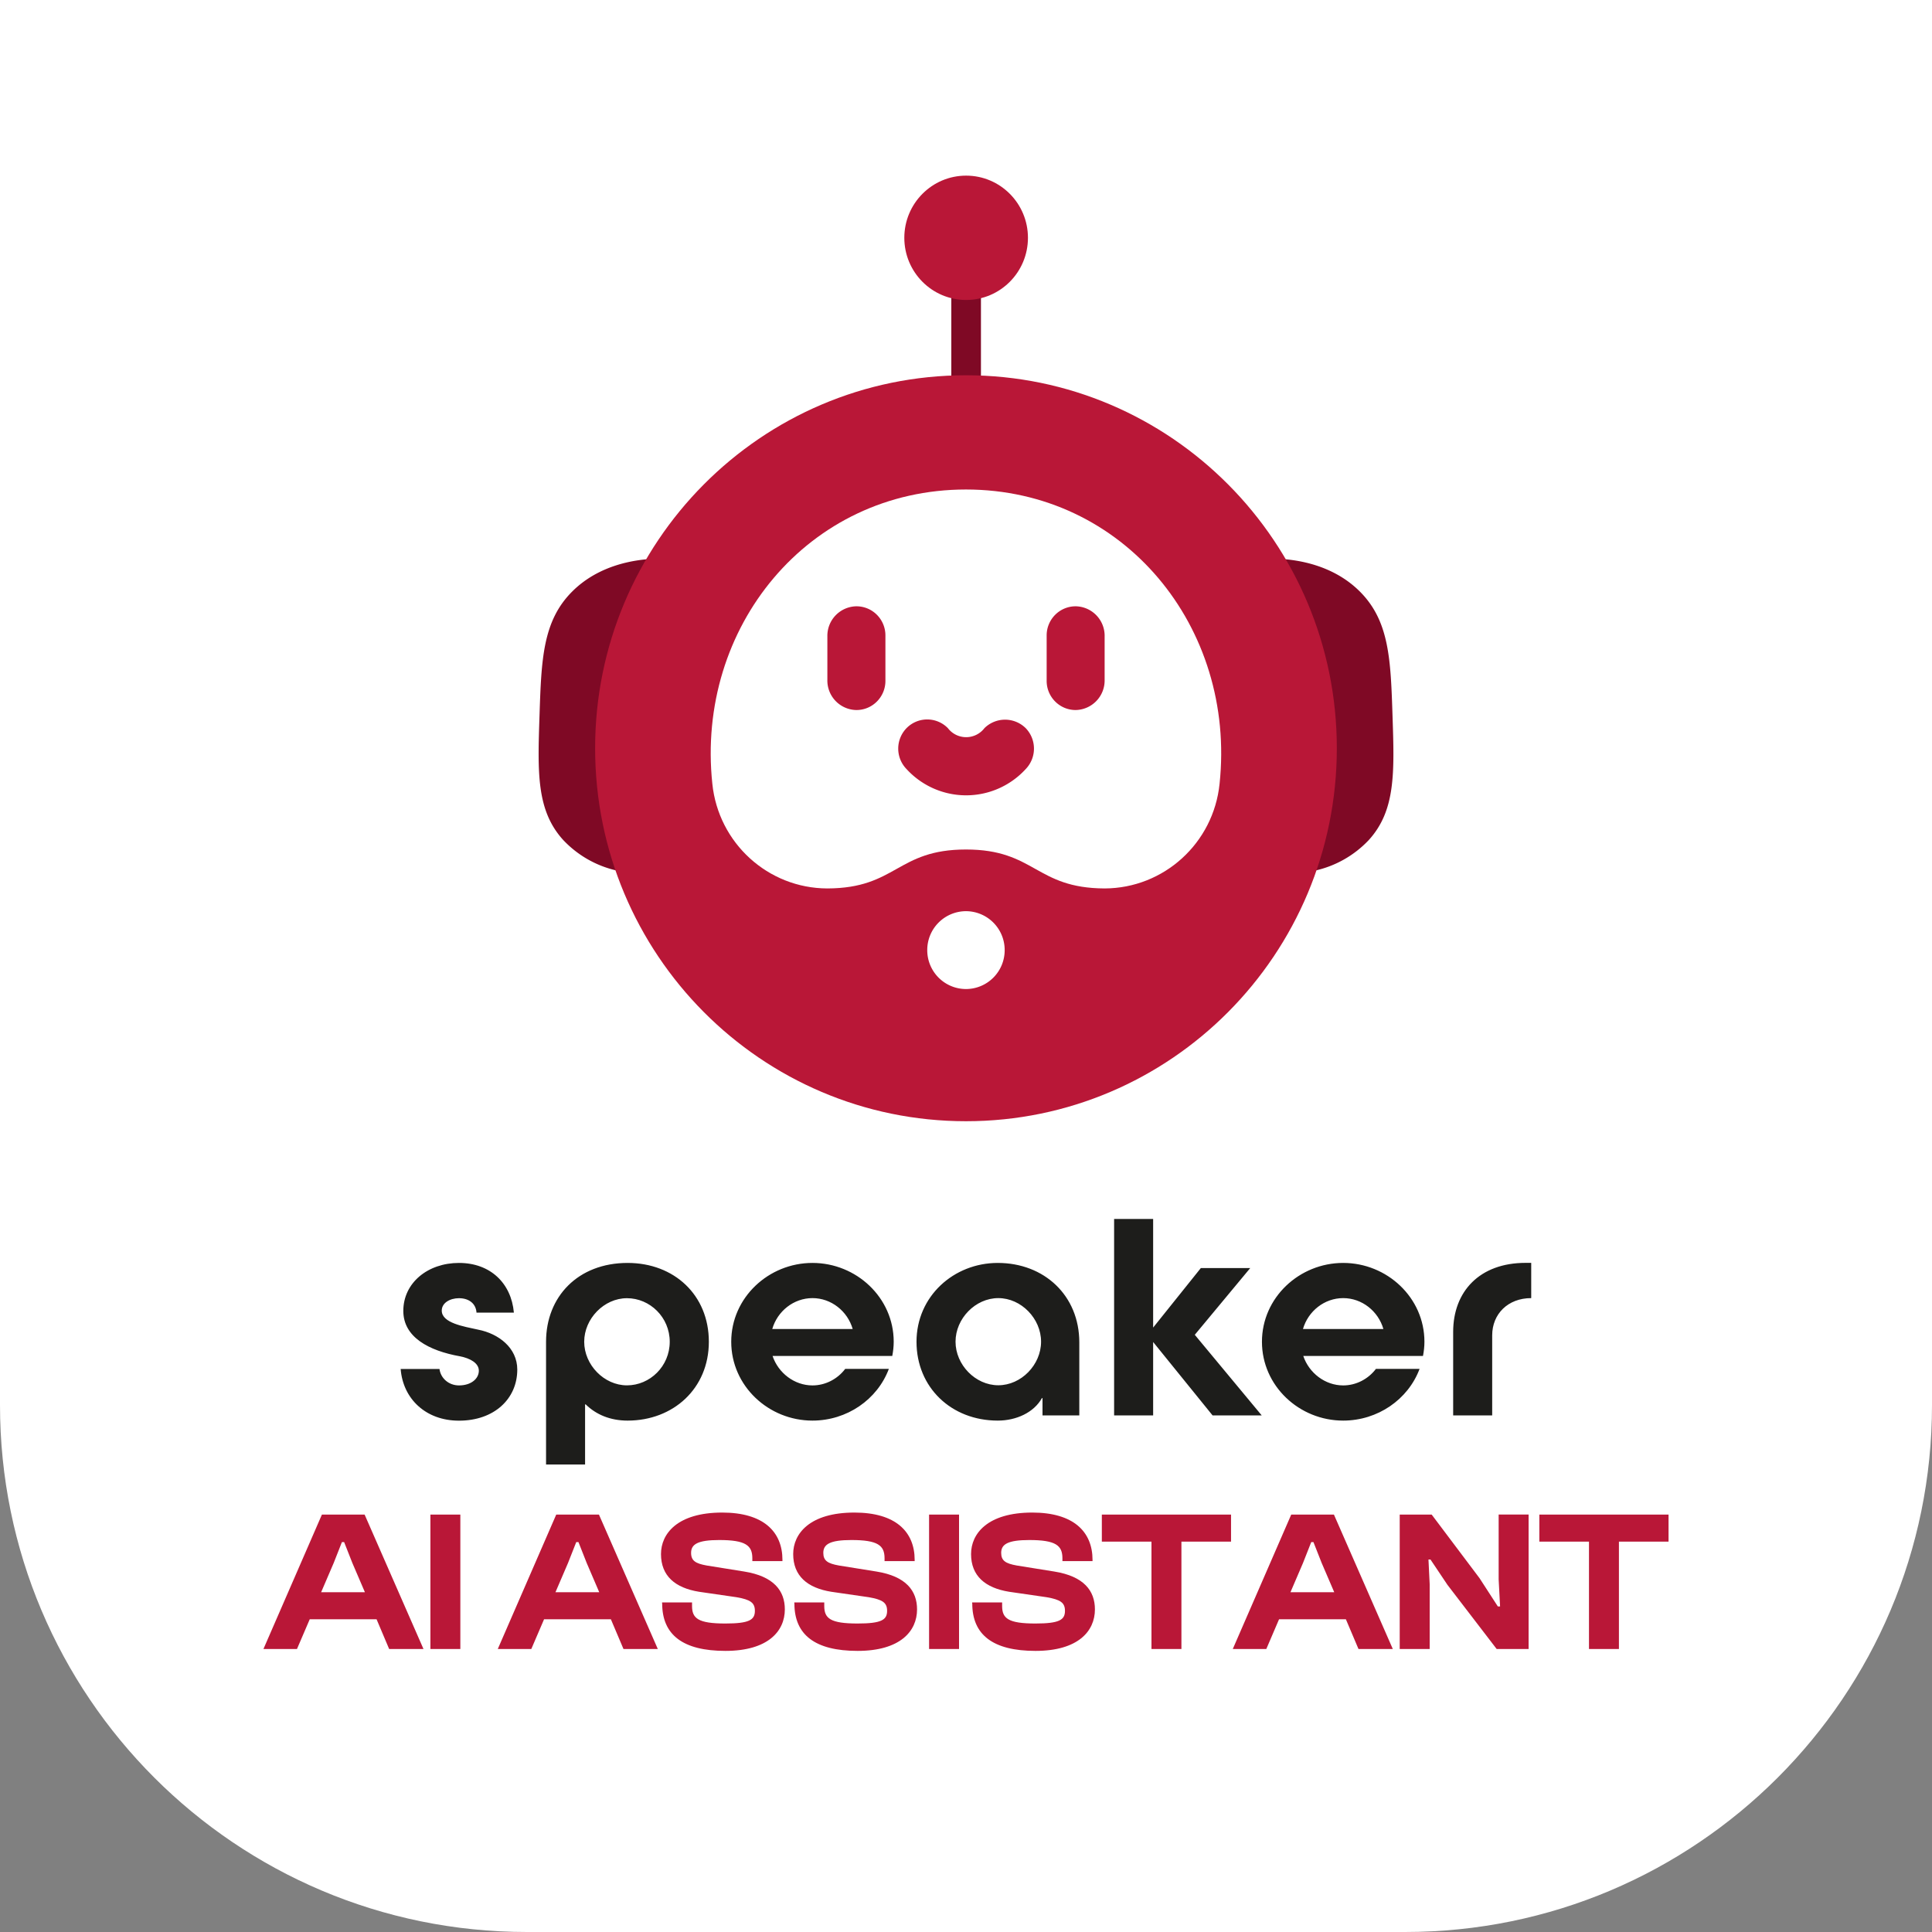
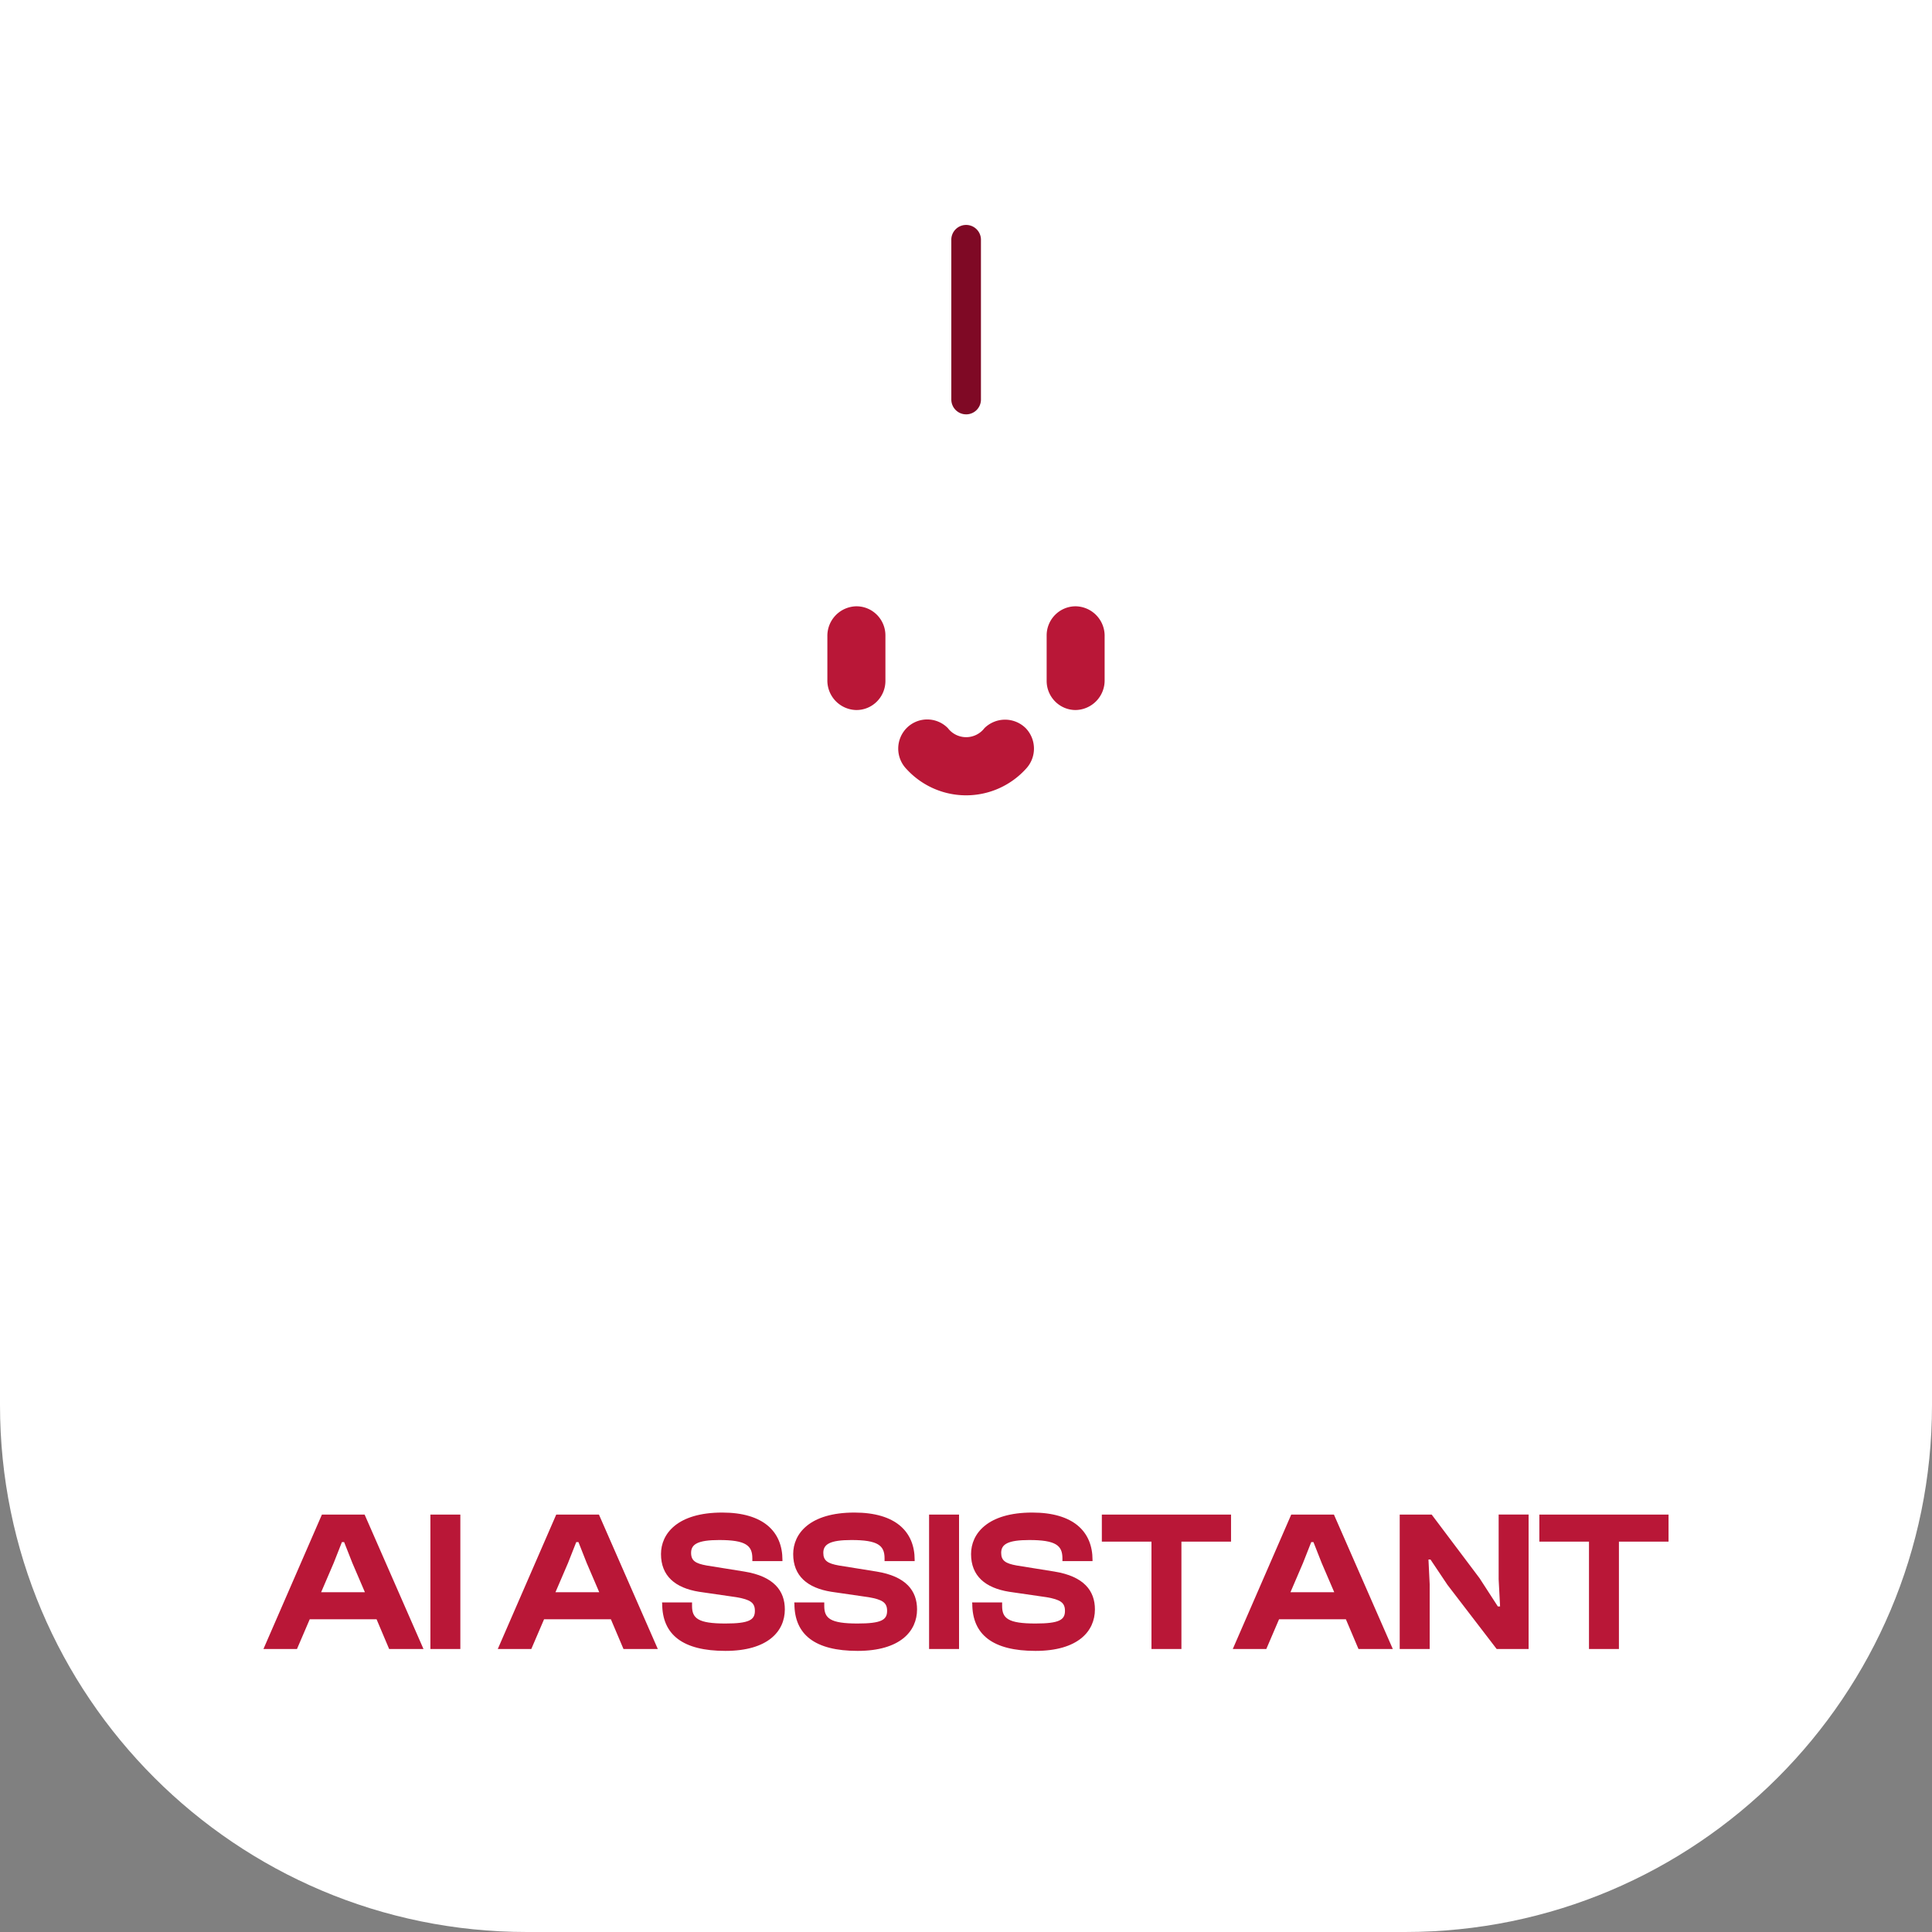
<svg xmlns="http://www.w3.org/2000/svg" width="110" height="110" fill="none">
  <rect width="100%" height="100%" fill="#808080" stroke="none" />
  <path fill="#fff" d="M0 0h110v80c0 16.569-13.431 30-30 30H30C13.431 110 0 96.569 0 80V0Z" />
  <g clip-path="url(#a)">
    <path fill="#7F0925" d="M55.008 23.592a.844.844 0 0 0 .843-.848V13.68a.844.844 0 1 0-1.687 0v9.063c0 .47.377.848.844.848Z" />
-     <path fill="#B91737" d="M55.007 17.079c1.944 0 3.52-1.585 3.52-3.54 0-1.954-1.576-3.539-3.52-3.539-1.943 0-3.519 1.585-3.519 3.54 0 1.954 1.576 3.539 3.52 3.539Z" />
-     <path fill="#7F0925" d="m34.84 46.31-.013-4.447a22.91 22.91 0 0 1 2.285-10.043c-.993.06-3.015.337-4.539 1.865-1.678 1.679-1.75 3.877-1.855 7.056-.109 3.261-.181 5.41 1.36 7.097a6 6 0 0 0 3.044 1.729 20.05 20.05 0 0 1-.282-3.252v-.005ZM75.16 46.31l.014-4.447A22.91 22.91 0 0 0 72.89 31.82c.993.06 3.015.337 4.54 1.865 1.677 1.679 1.75 3.877 1.854 7.056.109 3.261.181 5.41-1.36 7.097a6 6 0 0 1-3.044 1.729c.182-1.077.277-2.162.282-3.252v-.005Z" />
-     <path fill="#B91737" d="M54.998 63.838c11.661 0 21.115-9.508 21.115-21.236 0-11.728-9.454-21.236-21.115-21.236-11.661 0-21.114 9.508-21.114 21.236 0 11.728 9.453 21.236 21.114 21.236Z" />
-     <path fill="#fff" d="M54.998 27.87c-8.988 0-15.387 7.85-14.44 16.757.346 3.375 3.17 5.948 6.545 5.957 3.95-.01 3.95-2.217 7.895-2.217 3.945 0 3.95 2.203 7.895 2.217 3.374-.01 6.2-2.582 6.544-5.957.948-8.908-5.45-16.757-14.44-16.757Z" />
    <path fill="#B91737" d="M58.385 41.444a1.672 1.672 0 0 0-2.335.013 1.31 1.31 0 0 1-2.082 0 1.647 1.647 0 0 0-2.335-.018 1.67 1.67 0 0 0-.018 2.349 4.597 4.597 0 0 0 6.784 0 1.678 1.678 0 0 0-.018-2.349l.004.005ZM62.893 36.244a1.679 1.679 0 0 0-1.637-1.724h-.014c-.911 0-1.65.743-1.65 1.66v2.586c0 .917.739 1.66 1.65 1.66a1.682 1.682 0 0 0 1.651-1.71v-2.472ZM48.758 34.52a1.681 1.681 0 0 0-1.651 1.71v2.472a1.68 1.68 0 0 0 1.642 1.724h.013c.912 0 1.65-.743 1.65-1.66V36.18c0-.917-.738-1.66-1.65-1.66h-.004Z" />
    <path fill="#fff" d="M54.998 56.312a2.21 2.21 0 0 0 2.204-2.216 2.21 2.21 0 0 0-2.204-2.217 2.21 2.21 0 0 0-2.204 2.217 2.21 2.21 0 0 0 2.204 2.216Z" />
-     <path fill="#1D1D1B" d="M25.022 77.94c.064.525.522.94 1.111.94.685 0 1.13-.378 1.13-.839 0-.429-.49-.707-1.08-.82-1.764-.316-3.22-1.087-3.22-2.583 0-1.596 1.388-2.732 3.17-2.732s2.975 1.15 3.125 2.828H27.13c-.032-.51-.427-.82-.998-.82-.508 0-.98.264-.98.706 0 .707 1.243.903 2.078 1.086 1.16.228 2.222 1.035 2.222 2.271 0 1.66-1.306 2.91-3.32 2.91-1.896 0-3.188-1.25-3.32-2.942h2.209v-.004ZM33.344 79.961h-.032v3.421H31.09v-6.988c0-2.563 1.814-4.488 4.644-4.488 2.648 0 4.625 1.825 4.625 4.488 0 2.664-2.027 4.489-4.625 4.489-.998 0-1.8-.347-2.386-.922h-.004Zm-.082-3.567c0 1.314 1.13 2.482 2.435 2.482 1.306 0 2.435-1.086 2.435-2.482 0-1.395-1.129-2.48-2.435-2.48s-2.435 1.167-2.435 2.48ZM43.986 77.202c.327.971 1.243 1.678 2.272 1.678.735 0 1.424-.36 1.864-.94h2.485c-.653 1.743-2.385 2.943-4.349 2.943-2.503 0-4.625-1.975-4.625-4.489 0-2.513 2.127-4.488 4.625-4.488 2.5 0 4.626 1.975 4.626 4.488 0 .279-.032.543-.082.808h-6.82.004Zm4.563-1.533c-.295-1.021-1.225-1.76-2.29-1.76-1.066 0-1.996.739-2.29 1.76h4.58ZM61.451 80.586h-2.095v-.985h-.032c-.458.82-1.456 1.282-2.517 1.282-2.648 0-4.625-1.893-4.625-4.489 0-2.595 2.127-4.488 4.625-4.488 2.649 0 4.644 1.857 4.644 4.525v4.16-.005Zm-4.612-6.677c-1.306 0-2.435 1.167-2.435 2.481 0 1.314 1.129 2.481 2.435 2.481s2.435-1.167 2.435-2.481c0-1.314-1.129-2.481-2.435-2.481ZM69.038 80.586l-3.383-4.178v4.178h-2.222V69.403h2.222v6.184l2.716-3.389h2.812l-3.157 3.8 3.81 4.588h-2.798ZM74.203 77.202c.327.971 1.243 1.678 2.272 1.678.735 0 1.424-.36 1.864-.94h2.485c-.653 1.743-2.385 2.943-4.349 2.943-2.503 0-4.625-1.975-4.625-4.489 0-2.513 2.127-4.488 4.625-4.488 2.499 0 4.626 1.975 4.626 4.488 0 .279-.032.543-.082.808H74.2h.004Zm4.562-1.533c-.294-1.021-1.224-1.76-2.29-1.76s-1.995.739-2.29 1.76h4.58ZM87.181 71.902v2.007c-1.324 0-2.222.903-2.222 2.12v4.557h-2.222v-4.752c0-2.304 1.506-3.932 4.123-3.932h.326-.005Z" />
    <path fill="#B91737" d="m15 93.886 3.329-7.653h2.43l3.352 7.653h-1.955l-.716-1.692h-3.805l-.726 1.692H15Zm3.292-3.23h2.485l-.716-1.669-.467-1.185h-.127L19 88.987l-.717 1.67h.01ZM24.505 93.886v-7.653h1.705v7.653h-1.705ZM28.342 93.886l3.328-7.653h2.431l3.351 7.653h-1.954l-.717-1.692h-3.804l-.726 1.692h-1.91Zm3.292-3.23h2.485l-.716-1.669-.467-1.185h-.127l-.467 1.185-.717 1.67h.01ZM37.697 91.304v-.068h1.705v.205c0 .707.354.995 1.896.995 1.36 0 1.682-.206 1.682-.721 0-.47-.263-.639-1.043-.776l-2.136-.31c-1.36-.219-2.167-.903-2.167-2.148 0-1.154.93-2.362 3.487-2.362 2.34 0 3.428 1.085 3.428 2.695v.069h-1.714v-.16c0-.73-.376-1.04-1.886-1.04-1.225 0-1.601.242-1.601.73 0 .447.25.606.884.72l2.136.343c1.705.273 2.317 1.108 2.317 2.157 0 1.245-.965 2.362-3.383 2.362-2.417 0-3.6-.912-3.6-2.695l-.005.004ZM45.225 91.304v-.068h1.705v.205c0 .707.353.995 1.895.995 1.36 0 1.683-.206 1.683-.721 0-.47-.263-.639-1.043-.776l-2.136-.31c-1.36-.219-2.168-.903-2.168-2.148 0-1.154.93-2.362 3.487-2.362 2.34 0 3.429 1.085 3.429 2.695v.069h-1.714v-.16c0-.73-.377-1.04-1.887-1.04-1.224 0-1.6.242-1.6.73 0 .447.249.606.884.72l2.136.343c1.705.273 2.317 1.108 2.317 2.157 0 1.245-.966 2.362-3.383 2.362s-3.6-.912-3.6-2.695l-.005.004ZM52.898 93.886v-7.653h1.706v7.653h-1.706ZM55.352 91.304v-.068h1.705v.205c0 .707.353.995 1.895.995 1.36 0 1.683-.206 1.683-.721 0-.47-.263-.639-1.043-.776l-2.136-.31c-1.36-.219-2.168-.903-2.168-2.148 0-1.154.93-2.362 3.487-2.362 2.34 0 3.429 1.085 3.429 2.695v.069H60.49v-.16c0-.73-.377-1.04-1.887-1.04-1.224 0-1.6.242-1.6.73 0 .447.249.606.884.72l2.136.343c1.705.273 2.317 1.108 2.317 2.157 0 1.245-.966 2.362-3.383 2.362s-3.6-.912-3.6-2.695l-.005.004ZM65.56 93.886v-6.112h-2.826v-1.541h7.356v1.541h-2.825v6.112H65.56ZM70.19 93.886l3.328-7.653h2.43l3.352 7.653h-1.954l-.717-1.692h-3.805l-.725 1.692h-1.91Zm3.292-3.23h2.485l-.717-1.669-.467-1.185h-.127l-.467 1.185-.716 1.67h.009ZM79.694 93.886v-7.653h1.819l2.725 3.621 1.043 1.61h.127l-.081-1.542v-3.69h1.705v7.654h-1.819l-2.802-3.653-.966-1.442h-.114l.069 1.405v3.69h-1.706ZM90.47 93.886v-6.112h-2.826v-1.541H95v1.541h-2.825v6.112H90.47Z" />
  </g>
  <defs>
    <clipPath id="a">
      <path fill="#fff" d="M15 10h80v84H15z" />
    </clipPath>
  </defs>
</svg>